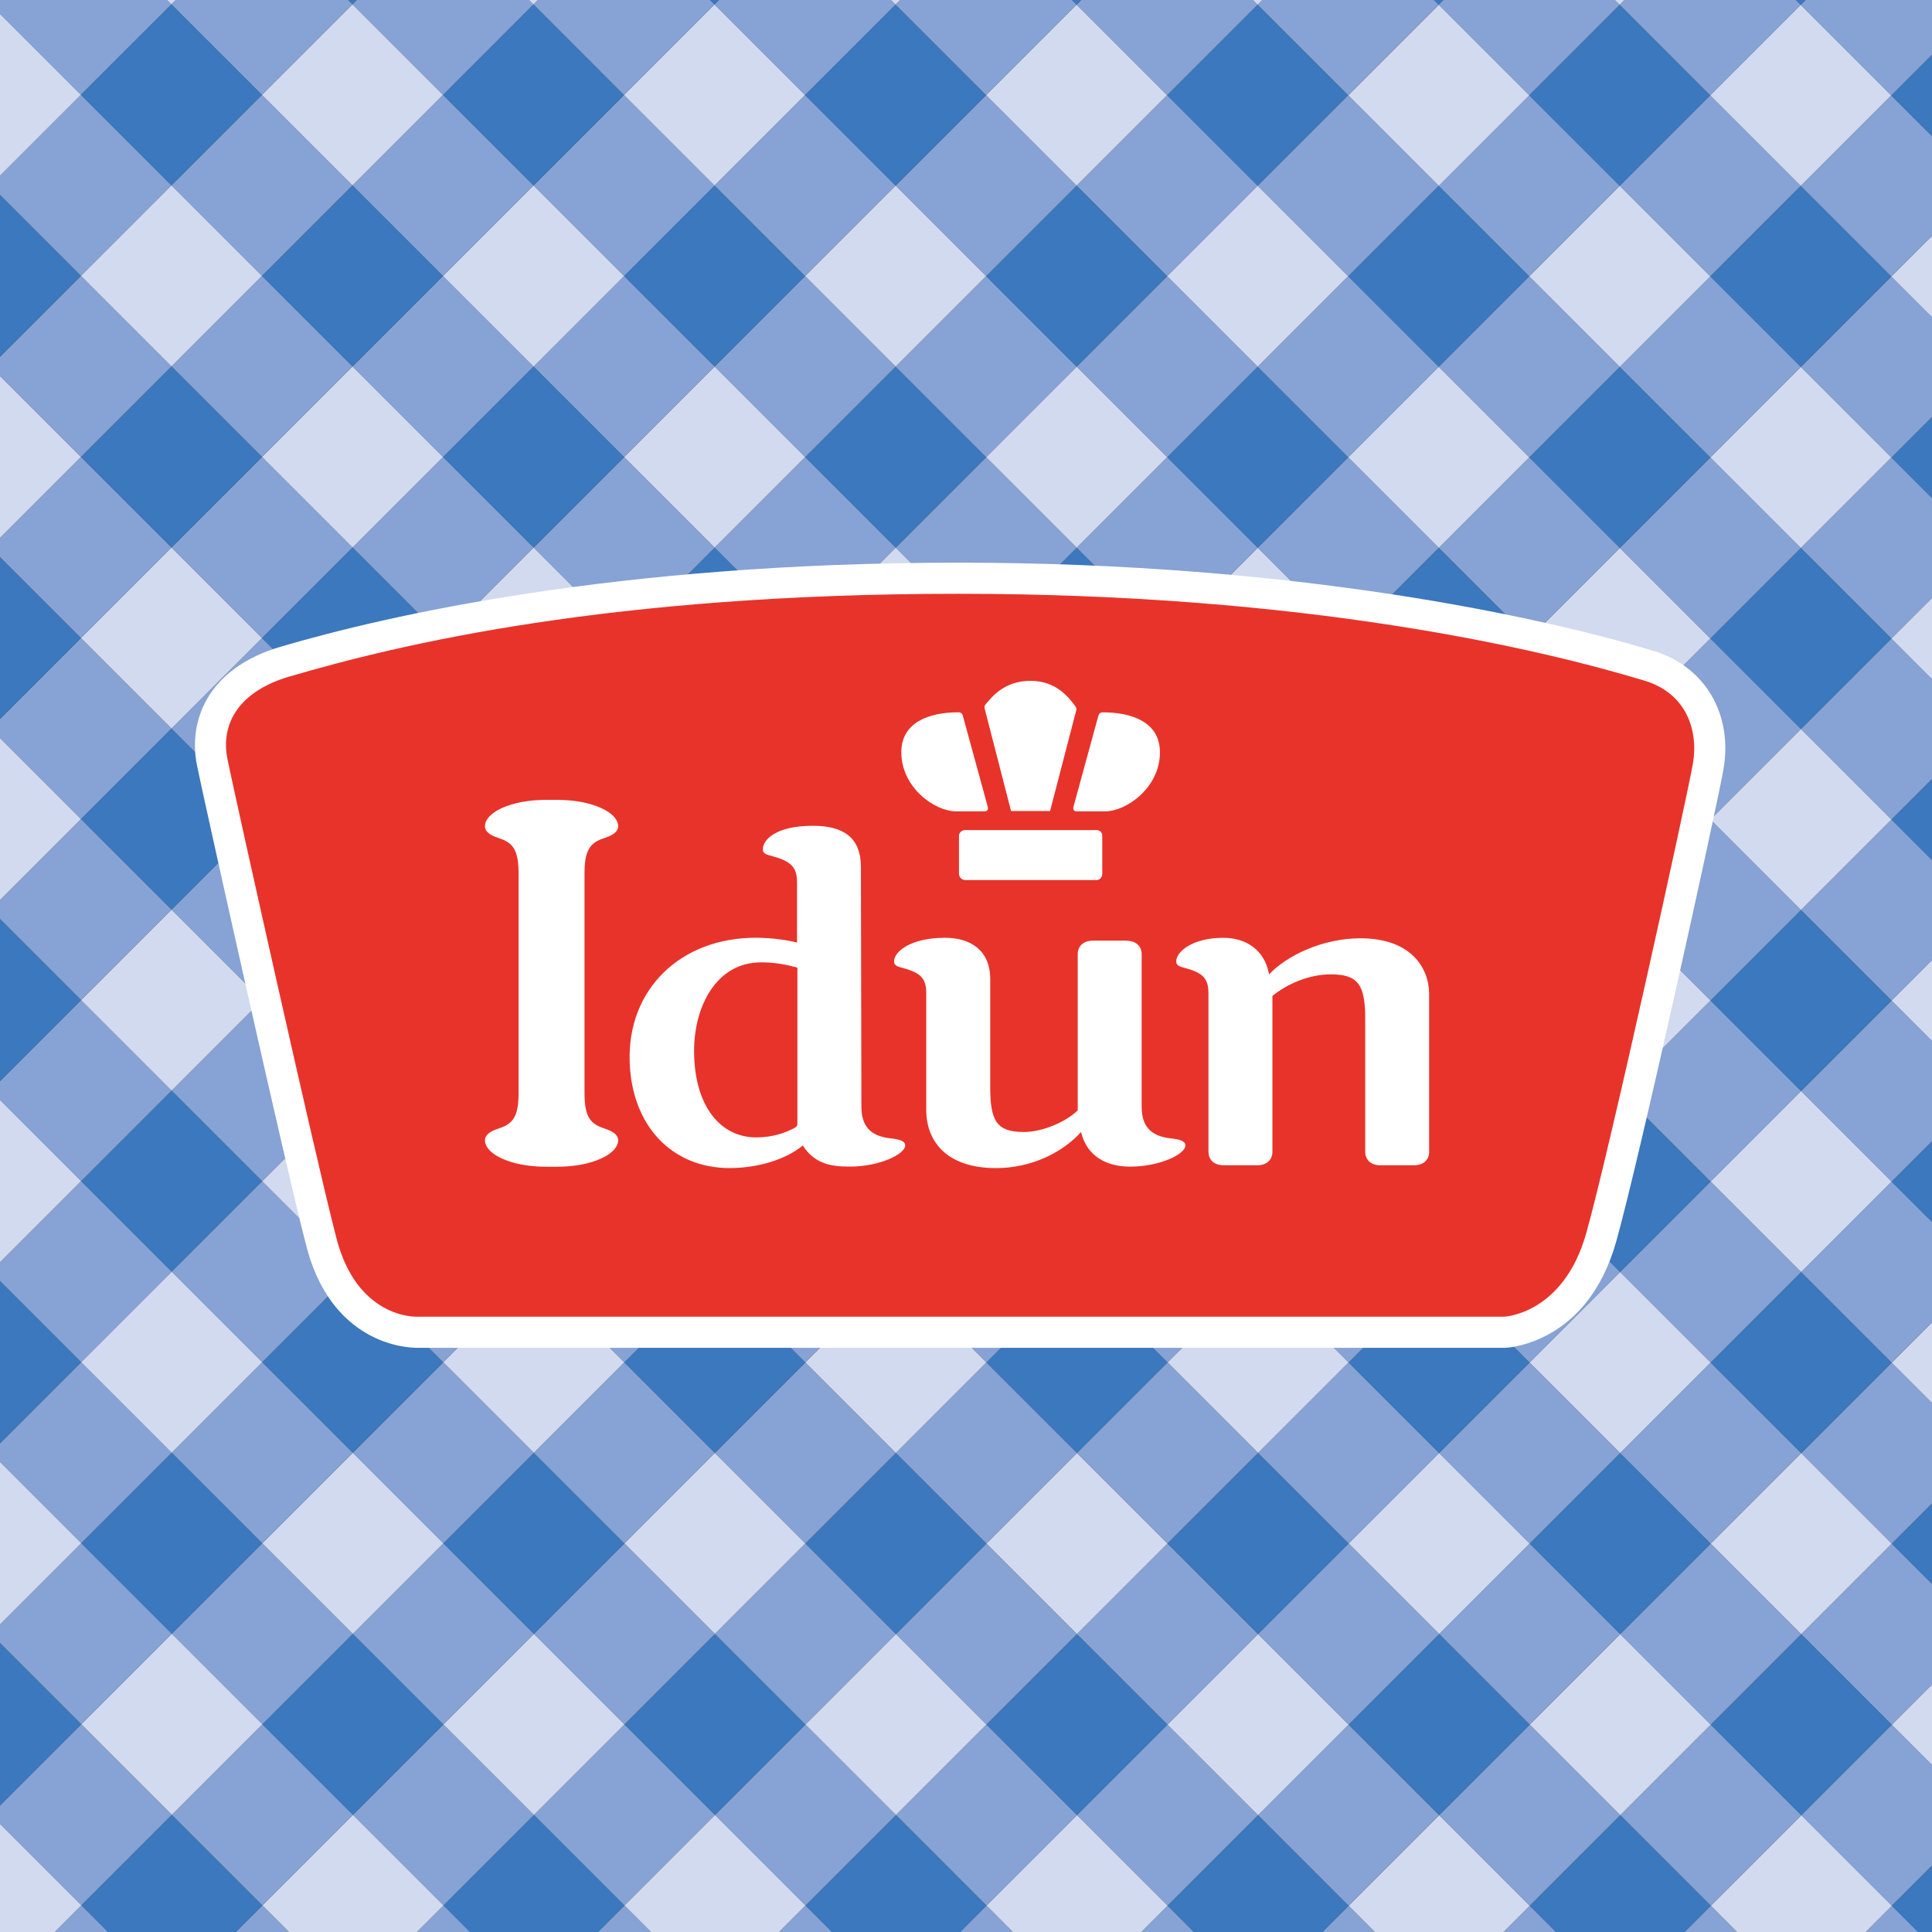
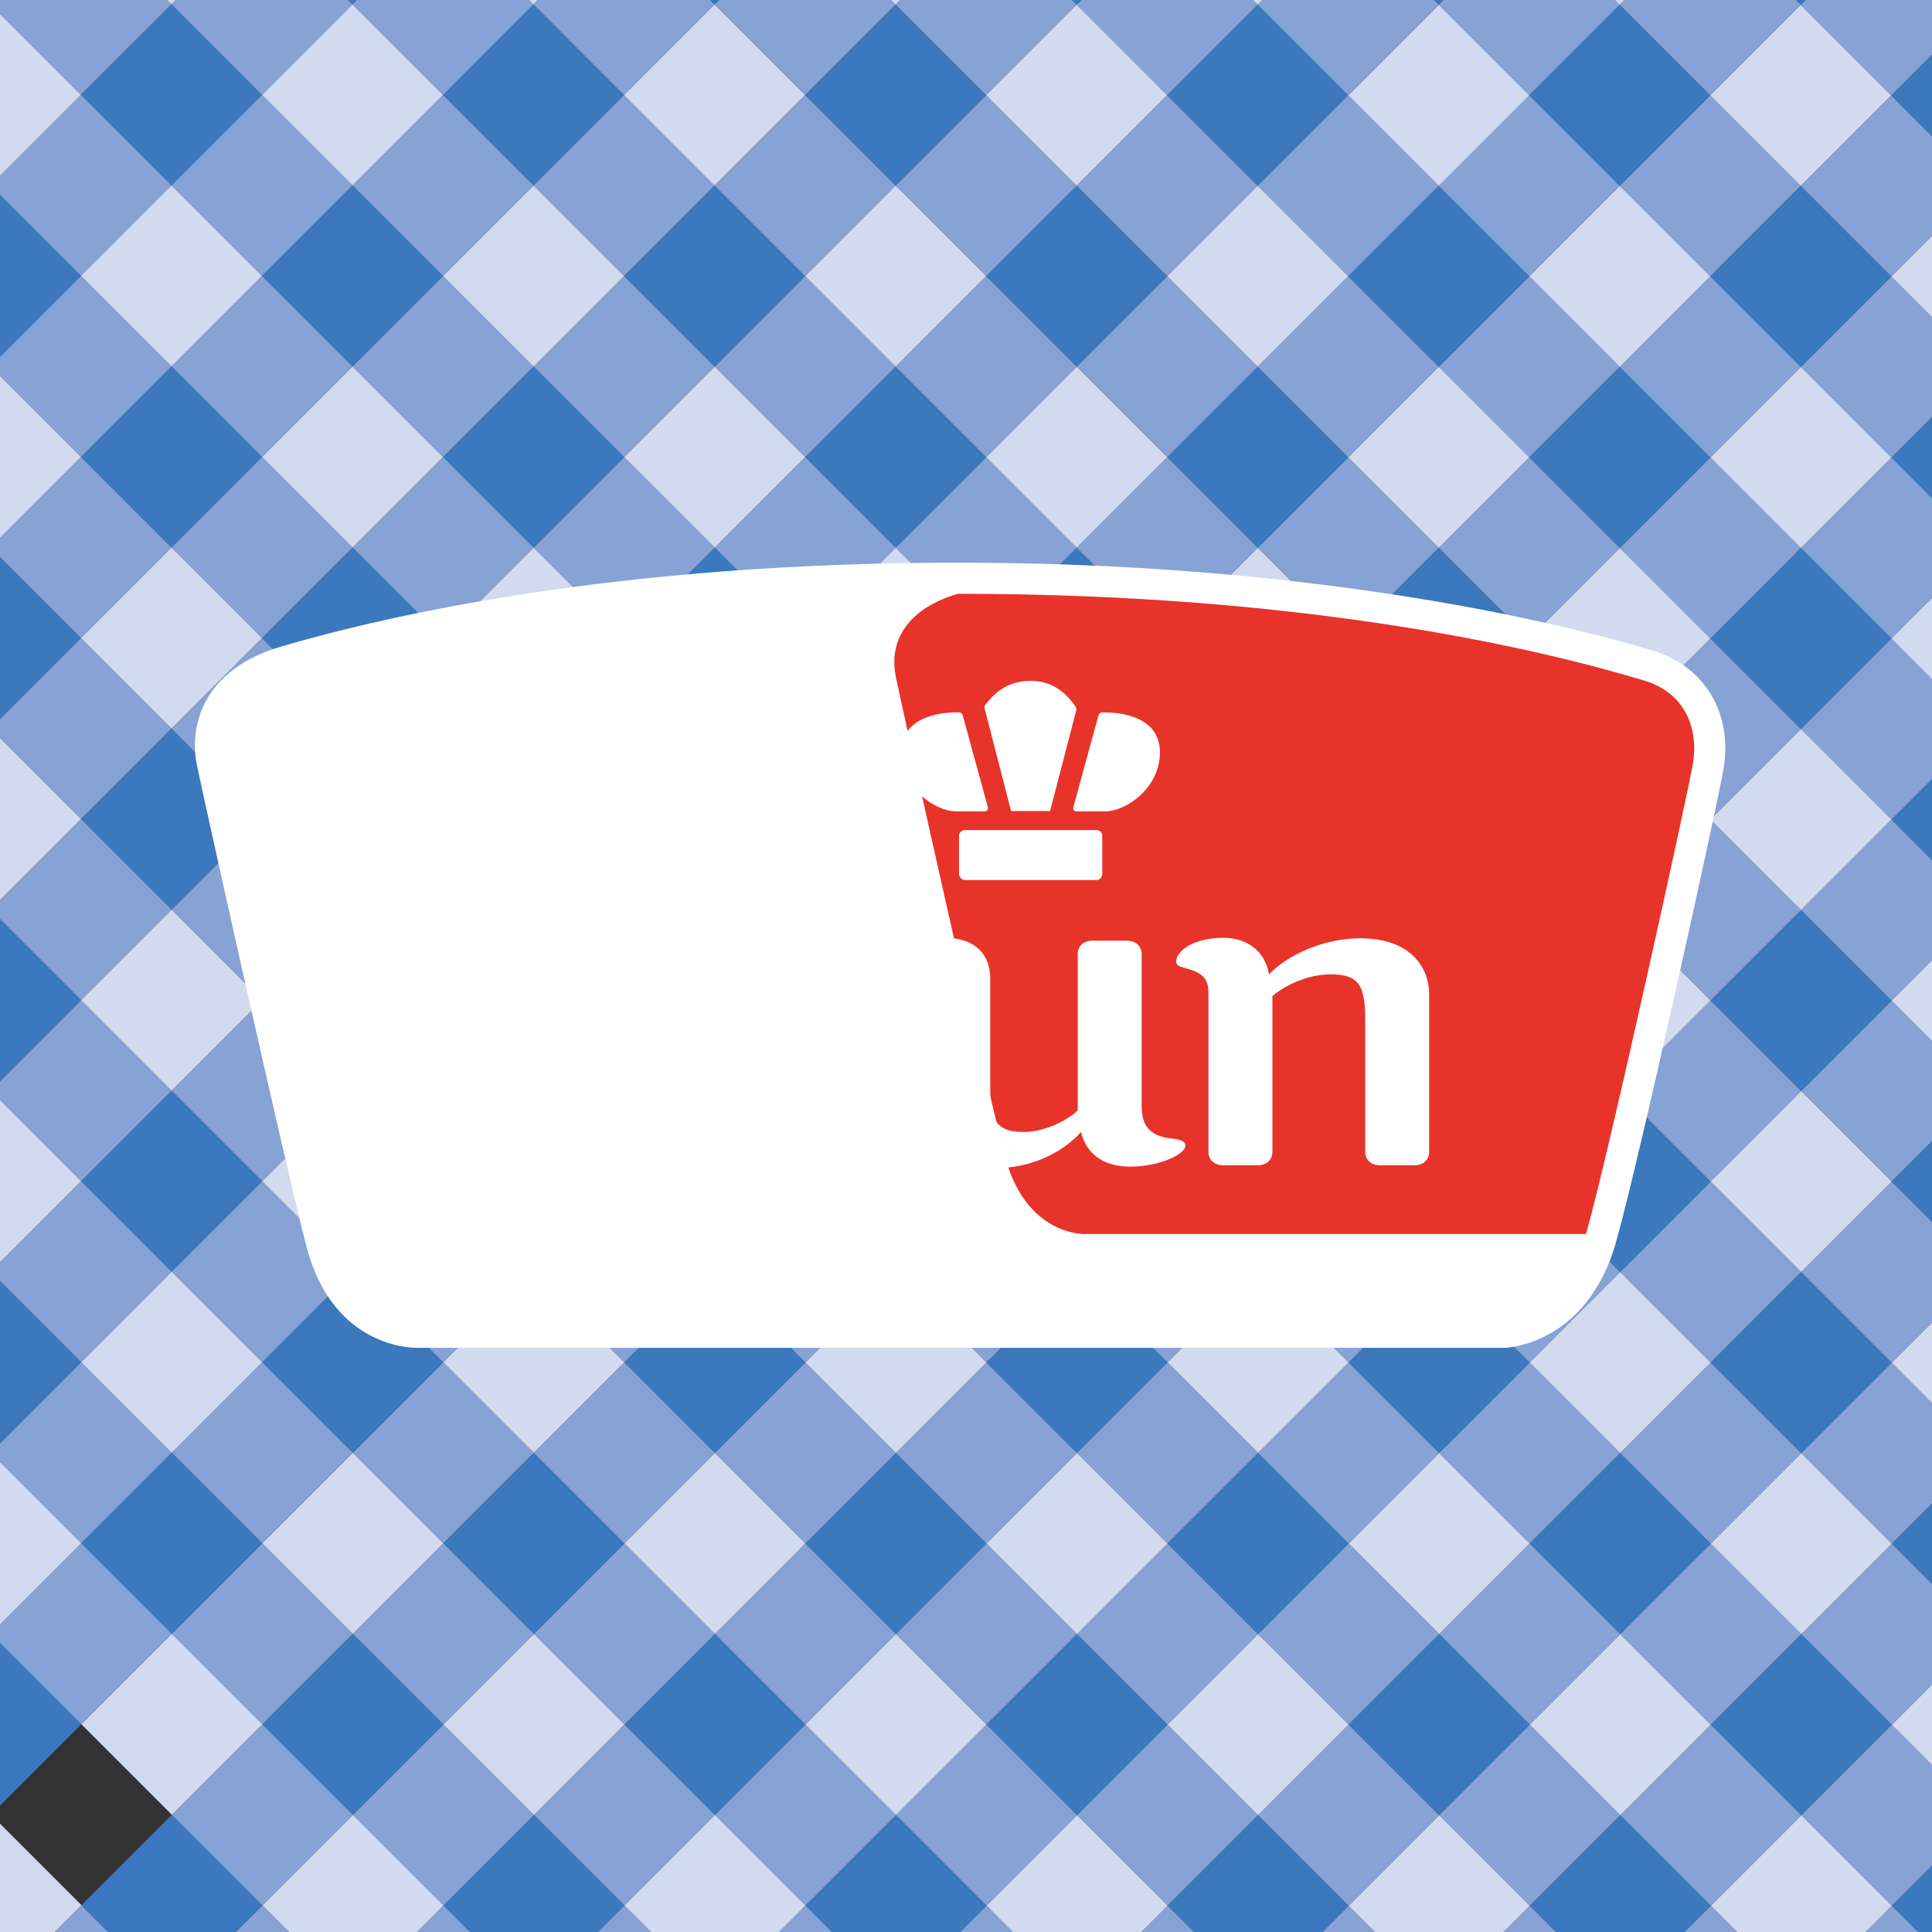
<svg xmlns="http://www.w3.org/2000/svg" id="Layer_1" data-name="Layer 1" viewBox="0 0 512 512">
  <rect x="0" y="0" width="512" height="512" fill="#333333" stroke="none" />
  <defs>
    <style>      .cls-1 {        fill: #87a2d4;      }      .cls-1, .cls-2, .cls-3, .cls-4, .cls-5, .cls-6 {        stroke-width: 0px;      }      .cls-7 {        clip-path: url(#clippath-2);      }      .cls-2 {        fill: none;      }      .cls-3 {        fill: #3b78bd;      }      .cls-4 {        fill: #d2daef;      }      .cls-5 {        fill: #fff;      }      .cls-6 {        fill: #e8332a;      }    </style>
    <clipPath id="clippath-2">
      <path class="cls-2" d="m76.81,179.25c-13.4,3.92-18.46,12.45-16.52,21.99,1.94,9.55,23.73,107.27,28.58,125.74,5.28,22.69,21.63,21.97,21.63,21.97h288.09s15.68-.63,21.75-22.04c6.08-21.42,26.75-115.63,28.29-124.49,1.52-8.86-1.7-18.68-12.82-22.04-27.74-8.39-89.46-23.02-181.89-23.02s-148.18,13.4-177.12,21.91" />
    </clipPath>
  </defs>
  <polygon class="cls-1" points="14.47 512 28.7 512 21.59 504.88 14.47 512" />
  <polygon class="cls-4" points="-26.41 504.89 -19.3 512 14.48 512 21.59 504.89 -2.41 480.89 -26.41 504.89" />
  <polygon class="cls-1" points="62.46 512 76.63 512 69.55 504.92 62.46 512" />
  <polygon class="cls-3" points="21.55 504.92 28.62 512 62.47 512 69.55 504.92 45.55 480.92 21.55 504.92" />
-   <rect class="cls-1" x="4.58" y="463.95" width="33.94" height="33.94" transform="translate(-333.75 156.1) rotate(-45)" />
  <rect class="cls-3" x="-19.41" y="439.96" width="33.94" height="33.94" transform="translate(-323.81 132.1) rotate(-45)" />
  <polygon class="cls-1" points="110.46 512 124.62 512 117.54 504.92 110.46 512" />
  <polygon class="cls-4" points="69.54 504.92 76.62 512 110.47 512 117.55 504.92 93.54 480.92 69.54 504.92" />
  <rect class="cls-1" x="52.57" y="463.95" width="33.94" height="33.94" transform="translate(-319.7 190.04) rotate(-45)" />
  <rect class="cls-4" x="28.58" y="439.96" width="33.94" height="33.94" transform="translate(-309.76 166.04) rotate(-45)" />
  <rect class="cls-1" x="4.58" y="415.96" width="33.94" height="33.94" transform="translate(-299.82 142.04) rotate(-45)" />
  <rect class="cls-4" x="-19.41" y="391.97" width="33.94" height="33.94" transform="translate(-289.88 118.05) rotate(-45)" />
  <polygon class="cls-1" points="158.45 512 172.55 512 165.5 504.95 158.45 512" />
  <polygon class="cls-3" points="117.5 504.95 124.54 512 158.46 512 165.51 504.95 141.5 480.95 117.5 504.95" />
  <rect class="cls-1" x="100.53" y="463.99" width="33.94" height="33.94" transform="translate(-305.67 223.96) rotate(-45)" />
  <rect class="cls-3" x="76.54" y="439.99" width="33.94" height="33.94" transform="translate(-295.73 199.96) rotate(-45)" />
  <rect class="cls-1" x="52.54" y="415.99" width="33.94" height="33.94" transform="translate(-285.79 175.97) rotate(-45)" />
  <rect class="cls-3" x="28.54" y="392" width="33.94" height="33.94" transform="translate(-275.85 151.97) rotate(-45)" />
  <rect class="cls-1" x="4.55" y="368" width="33.94" height="33.94" transform="translate(-265.91 127.97) rotate(-45)" />
  <rect class="cls-3" x="-19.45" y="344.01" width="33.94" height="33.94" transform="translate(-255.98 103.98) rotate(-45)" />
  <polygon class="cls-1" points="206.44 512 220.54 512 213.49 504.95 206.44 512" />
  <polygon class="cls-4" points="165.49 504.95 172.54 512 206.45 512 213.5 504.95 189.49 480.95 165.49 504.95" />
  <rect class="cls-1" x="148.53" y="463.99" width="33.94" height="33.94" transform="translate(-291.62 257.89) rotate(-45)" />
  <rect class="cls-4" x="124.53" y="439.99" width="33.94" height="33.94" transform="translate(-281.68 233.9) rotate(-45)" />
  <rect class="cls-1" x="100.53" y="415.99" width="33.94" height="33.94" transform="translate(-271.74 209.9) rotate(-45)" />
  <rect class="cls-4" x="76.54" y="392" width="33.94" height="33.94" transform="translate(-261.8 185.91) rotate(-45)" />
  <rect class="cls-1" x="52.54" y="368" width="33.94" height="33.94" transform="translate(-251.86 161.91) rotate(-45)" />
  <rect class="cls-4" x="28.54" y="344.01" width="33.94" height="33.94" transform="translate(-241.92 137.91) rotate(-45)" />
  <rect class="cls-1" x="4.55" y="320.01" width="33.94" height="33.94" transform="translate(-231.98 113.92) rotate(-45)" />
  <rect class="cls-4" x="-19.45" y="296.01" width="33.94" height="33.94" transform="translate(-222.04 89.92) rotate(-45)" />
  <polygon class="cls-1" points="254.43 512 268.47 512 261.45 504.98 254.43 512" />
  <polygon class="cls-3" points="213.45 504.99 220.46 512 254.44 512 261.46 504.99 237.45 480.99 213.45 504.99" />
  <rect class="cls-1" x="196.48" y="464.02" width="33.94" height="33.94" transform="translate(-277.59 291.82) rotate(-45)" />
  <rect class="cls-3" x="172.49" y="440.02" width="33.94" height="33.94" transform="translate(-267.65 267.82) rotate(-45)" />
  <rect class="cls-1" x="148.49" y="416.03" width="33.94" height="33.94" transform="translate(-257.71 243.82) rotate(-45)" />
  <rect class="cls-3" x="124.5" y="392.03" width="33.94" height="33.94" transform="translate(-247.77 219.83) rotate(-45)" />
  <rect class="cls-1" x="100.5" y="368.04" width="33.94" height="33.94" transform="translate(-237.83 195.83) rotate(-45)" />
  <rect class="cls-3" x="76.5" y="344.04" width="33.94" height="33.94" transform="translate(-227.9 171.84) rotate(-45)" />
  <rect class="cls-1" x="52.51" y="320.04" width="33.94" height="33.94" transform="translate(-217.96 147.84) rotate(-45)" />
  <rect class="cls-3" x="28.51" y="296.05" width="33.94" height="33.94" transform="translate(-208.02 123.84) rotate(-45)" />
  <rect class="cls-1" x="4.52" y="272.05" width="33.94" height="33.94" transform="translate(-198.08 99.85) rotate(-45)" />
  <rect class="cls-3" x="-19.48" y="248.05" width="33.94" height="33.94" transform="translate(-188.14 75.85) rotate(-45)" />
  <polygon class="cls-1" points="302.42 512 316.46 512 309.44 504.98 302.42 512" />
  <polygon class="cls-4" points="261.44 504.99 268.45 512 302.44 512 309.45 504.99 285.44 480.99 261.44 504.99" />
  <rect class="cls-1" x="244.48" y="464.02" width="33.94" height="33.94" transform="translate(-263.54 325.75) rotate(-45)" />
  <rect class="cls-4" x="220.48" y="440.02" width="33.94" height="33.94" transform="translate(-253.6 301.76) rotate(-45)" />
  <rect class="cls-1" x="196.48" y="416.03" width="33.94" height="33.94" transform="translate(-243.66 277.76) rotate(-45)" />
  <rect class="cls-4" x="172.49" y="392.03" width="33.94" height="33.94" transform="translate(-233.72 253.76) rotate(-45)" />
  <rect class="cls-1" x="148.49" y="368.04" width="33.94" height="33.94" transform="translate(-223.78 229.77) rotate(-45)" />
  <rect class="cls-4" x="124.5" y="344.04" width="33.94" height="33.94" transform="translate(-213.84 205.77) rotate(-45)" />
  <rect class="cls-1" x="100.5" y="320.04" width="33.94" height="33.94" transform="translate(-203.9 181.78) rotate(-45)" />
  <rect class="cls-4" x="76.5" y="296.05" width="33.94" height="33.94" transform="translate(-193.96 157.78) rotate(-45)" />
  <rect class="cls-1" x="52.51" y="272.05" width="33.94" height="33.94" transform="translate(-184.02 133.78) rotate(-45)" />
  <rect class="cls-4" x="28.51" y="248.05" width="33.94" height="33.94" transform="translate(-174.08 109.79) rotate(-45)" />
  <rect class="cls-1" x="4.52" y="224.06" width="33.94" height="33.94" transform="translate(-164.14 85.79) rotate(-45)" />
  <rect class="cls-4" x="-19.48" y="200.06" width="33.94" height="33.94" transform="translate(-154.2 61.79) rotate(-45)" />
  <polygon class="cls-1" points="350.42 512 364.38 512 357.4 505.02 350.42 512" />
  <polygon class="cls-3" points="309.4 505.02 316.38 512 350.43 512 357.41 505.02 333.4 481.02 309.4 505.02" />
  <rect class="cls-1" x="292.44" y="464.05" width="33.94" height="33.94" transform="translate(-249.51 359.67) rotate(-45)" />
  <rect class="cls-3" x="268.44" y="440.06" width="33.94" height="33.94" transform="translate(-239.57 335.68) rotate(-45)" />
  <rect class="cls-1" x="244.44" y="416.06" width="33.94" height="33.94" transform="translate(-229.63 311.68) rotate(-45)" />
  <rect class="cls-3" x="220.45" y="392.07" width="33.94" height="33.94" transform="translate(-219.69 287.69) rotate(-45)" />
  <rect class="cls-1" x="196.45" y="368.07" width="33.94" height="33.94" transform="translate(-209.75 263.69) rotate(-45)" />
  <rect class="cls-3" x="172.46" y="344.07" width="33.94" height="33.94" transform="translate(-199.82 239.69) rotate(-45)" />
  <rect class="cls-1" x="148.46" y="320.08" width="33.94" height="33.94" transform="translate(-189.88 215.7) rotate(-45)" />
  <rect class="cls-3" x="124.46" y="296.08" width="33.94" height="33.94" transform="translate(-179.94 191.7) rotate(-45)" />
  <rect class="cls-1" x="100.47" y="272.08" width="33.94" height="33.94" transform="translate(-170 167.7) rotate(-45)" />
  <rect class="cls-3" x="76.47" y="248.09" width="33.94" height="33.94" transform="translate(-160.06 143.71) rotate(-45)" />
  <rect class="cls-1" x="52.47" y="224.09" width="33.94" height="33.94" transform="translate(-150.12 119.71) rotate(-45)" />
  <rect class="cls-3" x="28.48" y="200.1" width="33.94" height="33.94" transform="translate(-140.18 95.72) rotate(-45)" />
  <rect class="cls-1" x="4.48" y="176.1" width="33.94" height="33.94" transform="translate(-130.24 71.72) rotate(-45)" />
  <rect class="cls-3" x="-19.51" y="152.1" width="33.94" height="33.94" transform="translate(-120.3 47.72) rotate(-45)" />
  <polygon class="cls-1" points="398.41 512 412.38 512 405.39 505.02 398.41 512" />
  <polygon class="cls-4" points="357.4 505.02 364.37 512 398.42 512 405.4 505.02 381.4 481.02 357.4 505.02" />
  <rect class="cls-1" x="340.43" y="464.05" width="33.94" height="33.94" transform="translate(-235.46 393.61) rotate(-45)" />
  <rect class="cls-4" x="316.43" y="440.06" width="33.94" height="33.94" transform="translate(-225.52 369.61) rotate(-45)" />
  <rect class="cls-1" x="292.44" y="416.06" width="33.94" height="33.94" transform="translate(-215.58 345.62) rotate(-45)" />
  <rect class="cls-4" x="268.44" y="392.07" width="33.94" height="33.94" transform="translate(-205.64 321.62) rotate(-45)" />
  <rect class="cls-1" x="244.44" y="368.07" width="33.94" height="33.94" transform="translate(-195.7 297.62) rotate(-45)" />
  <rect class="cls-4" x="220.45" y="344.07" width="33.94" height="33.94" transform="translate(-185.76 273.63) rotate(-45)" />
  <rect class="cls-1" x="196.45" y="320.08" width="33.94" height="33.94" transform="translate(-175.82 249.63) rotate(-45)" />
  <rect class="cls-4" x="172.46" y="296.08" width="33.94" height="33.94" transform="translate(-165.88 225.64) rotate(-45)" />
  <rect class="cls-1" x="148.46" y="272.08" width="33.94" height="33.94" transform="translate(-155.94 201.64) rotate(-45)" />
  <rect class="cls-4" x="124.46" y="248.09" width="33.94" height="33.94" transform="translate(-146 177.64) rotate(-45)" />
  <rect class="cls-1" x="100.47" y="224.09" width="33.94" height="33.94" transform="translate(-136.06 153.65) rotate(-45)" />
  <rect class="cls-4" x="76.47" y="200.1" width="33.94" height="33.94" transform="translate(-126.12 129.65) rotate(-45)" />
  <rect class="cls-1" x="52.47" y="176.1" width="33.94" height="33.94" transform="translate(-116.18 105.66) rotate(-45)" />
  <rect class="cls-4" x="28.48" y="152.1" width="33.94" height="33.94" transform="translate(-106.24 81.66) rotate(-45)" />
  <rect class="cls-1" x="4.48" y="128.11" width="33.94" height="33.94" transform="translate(-96.3 57.66) rotate(-45)" />
  <rect class="cls-4" x="-19.51" y="104.11" width="33.94" height="33.94" transform="translate(-86.36 33.67) rotate(-45)" />
  <polygon class="cls-1" points="446.4 512 460.38 512 453.39 505.01 446.4 512" />
  <polygon class="cls-3" points="405.39 505.02 412.37 512 446.42 512 453.4 505.02 429.39 481.02 405.39 505.02" />
  <rect class="cls-1" x="388.43" y="464.05" width="33.94" height="33.94" transform="translate(-221.4 427.55) rotate(-45)" />
  <rect class="cls-3" x="364.43" y="440.05" width="33.94" height="33.94" transform="translate(-211.46 403.55) rotate(-45)" />
  <rect class="cls-1" x="340.43" y="416.06" width="33.94" height="33.94" transform="translate(-201.52 379.55) rotate(-45)" />
  <rect class="cls-3" x="316.44" y="392.06" width="33.94" height="33.94" transform="translate(-191.58 355.56) rotate(-45)" />
  <rect class="cls-1" x="292.44" y="368.06" width="33.94" height="33.94" transform="translate(-181.64 331.56) rotate(-45)" />
  <rect class="cls-3" x="268.44" y="344.07" width="33.94" height="33.94" transform="translate(-171.7 307.57) rotate(-45)" />
  <rect class="cls-1" x="244.45" y="320.07" width="33.94" height="33.94" transform="translate(-161.76 283.57) rotate(-45)" />
  <rect class="cls-3" x="220.45" y="296.08" width="33.94" height="33.94" transform="translate(-151.82 259.57) rotate(-45)" />
  <rect class="cls-1" x="196.46" y="272.08" width="33.94" height="33.94" transform="translate(-141.88 235.58) rotate(-45)" />
  <rect class="cls-3" x="172.46" y="248.08" width="33.94" height="33.94" transform="translate(-131.94 211.58) rotate(-45)" />
  <rect class="cls-1" x="148.46" y="224.09" width="33.94" height="33.94" transform="translate(-122 187.59) rotate(-45)" />
  <rect class="cls-3" x="124.47" y="200.09" width="33.94" height="33.94" transform="translate(-112.06 163.59) rotate(-45)" />
  <rect class="cls-1" x="100.47" y="176.1" width="33.94" height="33.94" transform="translate(-102.12 139.59) rotate(-45)" />
  <rect class="cls-3" x="76.47" y="152.1" width="33.94" height="33.94" transform="translate(-92.18 115.6) rotate(-45)" />
  <rect class="cls-1" x="52.48" y="128.1" width="33.94" height="33.94" transform="translate(-82.24 91.6) rotate(-45)" />
  <rect class="cls-3" x="28.48" y="104.11" width="33.94" height="33.94" transform="translate(-72.3 67.6) rotate(-45)" />
  <rect class="cls-1" x="4.49" y="80.11" width="33.94" height="33.94" transform="translate(-62.36 43.61) rotate(-45)" />
  <rect class="cls-3" x="-19.51" y="56.11" width="33.94" height="33.94" transform="translate(-52.42 19.61) rotate(-45)" />
  <polygon class="cls-1" points="494.4 512 508.37 512 501.38 505.01 494.4 512" />
  <polygon class="cls-4" points="453.39 505.02 460.37 512 494.41 512 501.39 505.02 477.39 481.02 453.39 505.02" />
  <rect class="cls-1" x="436.42" y="464.05" width="33.94" height="33.94" transform="translate(-207.34 461.48) rotate(-45)" />
  <rect class="cls-4" x="412.42" y="440.05" width="33.94" height="33.94" transform="translate(-197.4 437.49) rotate(-45)" />
  <rect class="cls-1" x="388.43" y="416.06" width="33.94" height="33.94" transform="translate(-187.46 413.49) rotate(-45)" />
  <rect class="cls-4" x="364.43" y="392.06" width="33.94" height="33.94" transform="translate(-177.52 389.49) rotate(-45)" />
  <rect class="cls-1" x="340.43" y="368.06" width="33.94" height="33.94" transform="translate(-167.58 365.5) rotate(-45)" />
  <rect class="cls-4" x="316.44" y="344.07" width="33.94" height="33.94" transform="translate(-157.64 341.5) rotate(-45)" />
  <rect class="cls-1" x="292.44" y="320.07" width="33.94" height="33.94" transform="translate(-147.7 317.51) rotate(-45)" />
  <rect class="cls-4" x="268.44" y="296.08" width="33.94" height="33.94" transform="translate(-137.76 293.51) rotate(-45)" />
  <rect class="cls-1" x="244.45" y="272.08" width="33.94" height="33.94" transform="translate(-127.82 269.51) rotate(-45)" />
  <rect class="cls-4" x="220.45" y="248.08" width="33.94" height="33.94" transform="translate(-117.88 245.52) rotate(-45)" />
  <rect class="cls-1" x="196.46" y="224.09" width="33.94" height="33.94" transform="translate(-107.94 221.52) rotate(-45)" />
  <rect class="cls-4" x="172.46" y="200.09" width="33.94" height="33.94" transform="translate(-98 197.52) rotate(-45)" />
  <rect class="cls-1" x="148.46" y="176.1" width="33.94" height="33.94" transform="translate(-88.06 173.53) rotate(-45)" />
  <rect class="cls-4" x="124.47" y="152.1" width="33.94" height="33.94" transform="translate(-78.13 149.53) rotate(-45)" />
  <rect class="cls-1" x="100.47" y="128.1" width="33.94" height="33.94" transform="translate(-68.19 125.54) rotate(-45)" />
  <rect class="cls-4" x="76.47" y="104.11" width="33.94" height="33.94" transform="translate(-58.25 101.54) rotate(-45)" />
  <rect class="cls-1" x="52.48" y="80.11" width="33.94" height="33.94" transform="translate(-48.31 77.54) rotate(-45)" />
  <rect class="cls-4" x="28.48" y="56.11" width="33.94" height="33.94" transform="translate(-38.37 53.55) rotate(-45)" />
  <rect class="cls-1" x="4.49" y="32.12" width="33.94" height="33.94" transform="translate(-28.43 29.55) rotate(-45)" />
  <rect class="cls-4" x="-19.51" y="8.12" width="33.94" height="33.94" transform="translate(-18.49 5.56) rotate(-45)" />
  <polygon class="cls-3" points="501.34 505.05 508.29 512 542.4 512 549.35 505.05 525.34 481.05 501.34 505.05" />
  <rect class="cls-1" x="484.38" y="464.08" width="33.94" height="33.94" transform="translate(-193.32 495.4) rotate(-45)" />
  <rect class="cls-3" x="460.38" y="440.09" width="33.94" height="33.94" transform="translate(-183.38 471.41) rotate(-45)" />
  <rect class="cls-1" x="436.38" y="416.09" width="33.94" height="33.94" transform="translate(-173.44 447.41) rotate(-45)" />
  <rect class="cls-3" x="412.39" y="392.09" width="33.94" height="33.94" transform="translate(-163.5 423.42) rotate(-45)" />
  <rect class="cls-1" x="388.39" y="368.1" width="33.94" height="33.94" transform="translate(-153.56 399.42) rotate(-45)" />
  <rect class="cls-3" x="364.4" y="344.1" width="33.94" height="33.94" transform="translate(-143.62 375.42) rotate(-45)" />
  <rect class="cls-1" x="340.4" y="320.11" width="33.94" height="33.94" transform="translate(-133.68 351.43) rotate(-45)" />
  <rect class="cls-3" x="316.4" y="296.11" width="33.94" height="33.94" transform="translate(-123.74 327.43) rotate(-45)" />
-   <rect class="cls-1" x="292.41" y="272.11" width="33.94" height="33.94" transform="translate(-113.8 303.44) rotate(-45)" />
  <rect class="cls-3" x="268.41" y="248.12" width="33.94" height="33.94" transform="translate(-103.86 279.44) rotate(-45)" />
  <rect class="cls-1" x="244.41" y="224.12" width="33.94" height="33.94" transform="translate(-93.92 255.44) rotate(-45)" />
  <rect class="cls-3" x="220.42" y="200.12" width="33.94" height="33.94" transform="translate(-83.98 231.45) rotate(-45)" />
  <rect class="cls-1" x="196.42" y="176.13" width="33.94" height="33.94" transform="translate(-74.04 207.45) rotate(-45)" />
  <rect class="cls-3" x="172.43" y="152.13" width="33.94" height="33.94" transform="translate(-64.1 183.45) rotate(-45)" />
  <rect class="cls-1" x="148.43" y="128.14" width="33.94" height="33.94" transform="translate(-54.16 159.46) rotate(-45)" />
  <rect class="cls-3" x="124.43" y="104.14" width="33.94" height="33.94" transform="translate(-44.22 135.46) rotate(-45)" />
  <rect class="cls-1" x="100.44" y="80.14" width="33.94" height="33.94" transform="translate(-34.28 111.47) rotate(-45)" />
  <rect class="cls-3" x="76.44" y="56.15" width="33.94" height="33.94" transform="translate(-24.34 87.47) rotate(-45)" />
  <rect class="cls-1" x="52.45" y="32.15" width="33.94" height="33.94" transform="translate(-14.4 63.47) rotate(-45)" />
  <rect class="cls-3" x="28.45" y="8.16" width="33.94" height="33.94" transform="translate(-4.46 39.48) rotate(-45)" />
  <polygon class="cls-1" points="-1.45 0 -2.58 1.13 21.42 25.13 45.43 1.13 44.3 0 -1.45 0" />
  <rect class="cls-4" x="508.37" y="440.09" width="33.94" height="33.94" transform="translate(-169.32 505.34) rotate(-45)" />
  <rect class="cls-1" x="484.38" y="416.09" width="33.94" height="33.94" transform="translate(-159.38 481.35) rotate(-45)" />
  <rect class="cls-4" x="460.38" y="392.09" width="33.94" height="33.94" transform="translate(-149.44 457.35) rotate(-45)" />
  <rect class="cls-1" x="436.38" y="368.1" width="33.94" height="33.94" transform="translate(-139.5 433.36) rotate(-45)" />
  <rect class="cls-4" x="412.39" y="344.1" width="33.94" height="33.94" transform="translate(-129.56 409.36) rotate(-45)" />
  <rect class="cls-1" x="388.39" y="320.11" width="33.94" height="33.94" transform="translate(-119.62 385.36) rotate(-45)" />
  <rect class="cls-4" x="364.4" y="296.11" width="33.94" height="33.94" transform="translate(-109.68 361.37) rotate(-45)" />
  <rect class="cls-1" x="340.4" y="272.11" width="33.94" height="33.94" transform="translate(-99.74 337.37) rotate(-45)" />
  <rect class="cls-4" x="316.4" y="248.12" width="33.94" height="33.94" transform="translate(-89.8 313.37) rotate(-45)" />
  <rect class="cls-1" x="292.41" y="224.12" width="33.94" height="33.94" transform="translate(-79.86 289.38) rotate(-45)" />
  <rect class="cls-4" x="268.41" y="200.12" width="33.94" height="33.94" transform="translate(-69.92 265.38) rotate(-45)" />
  <rect class="cls-1" x="244.41" y="176.13" width="33.94" height="33.94" transform="translate(-59.98 241.39) rotate(-45)" />
  <rect class="cls-4" x="220.42" y="152.13" width="33.94" height="33.94" transform="translate(-50.05 217.39) rotate(-45)" />
  <rect class="cls-1" x="196.42" y="128.14" width="33.94" height="33.94" transform="translate(-40.11 193.39) rotate(-45)" />
  <rect class="cls-4" x="172.43" y="104.14" width="33.94" height="33.94" transform="translate(-30.17 169.4) rotate(-45)" />
  <rect class="cls-1" x="148.43" y="80.14" width="33.94" height="33.94" transform="translate(-20.23 145.4) rotate(-45)" />
  <rect class="cls-4" x="124.43" y="56.15" width="33.94" height="33.94" transform="translate(-10.29 121.41) rotate(-45)" />
  <rect class="cls-1" x="100.44" y="32.15" width="33.94" height="33.94" transform="translate(-.35 97.41) rotate(-45)" />
  <rect class="cls-4" x="76.44" y="8.16" width="33.94" height="33.94" transform="translate(9.59 73.41) rotate(-45)" />
  <polygon class="cls-1" points="46.54 0 45.42 1.13 69.42 25.13 93.42 1.13 92.29 0 46.54 0" />
  <polygon class="cls-4" points="44.29 0 45.42 1.14 46.55 0 44.29 0" />
  <rect class="cls-3" x="508.34" y="392.13" width="33.94" height="33.94" transform="translate(-135.42 491.27) rotate(-45)" />
  <rect class="cls-1" x="484.34" y="368.13" width="33.94" height="33.94" transform="translate(-125.48 467.28) rotate(-45)" />
  <rect class="cls-3" x="460.35" y="344.14" width="33.94" height="33.94" transform="translate(-115.54 443.28) rotate(-45)" />
  <rect class="cls-1" x="436.35" y="320.14" width="33.94" height="33.94" transform="translate(-105.6 419.29) rotate(-45)" />
  <rect class="cls-3" x="412.35" y="296.14" width="33.94" height="33.94" transform="translate(-95.66 395.29) rotate(-45)" />
  <rect class="cls-1" x="388.36" y="272.15" width="33.94" height="33.94" transform="translate(-85.72 371.29) rotate(-45)" />
  <rect class="cls-3" x="364.36" y="248.15" width="33.94" height="33.94" transform="translate(-75.78 347.3) rotate(-45)" />
  <rect class="cls-1" x="340.37" y="224.15" width="33.94" height="33.94" transform="translate(-65.84 323.3) rotate(-45)" />
  <rect class="cls-3" x="316.37" y="200.16" width="33.94" height="33.94" transform="translate(-55.9 299.3) rotate(-45)" />
  <rect class="cls-1" x="292.37" y="176.16" width="33.94" height="33.94" transform="translate(-45.96 275.31) rotate(-45)" />
  <rect class="cls-3" x="268.38" y="152.17" width="33.94" height="33.94" transform="translate(-36.02 251.31) rotate(-45)" />
  <rect class="cls-1" x="244.38" y="128.17" width="33.94" height="33.94" transform="translate(-26.08 227.32) rotate(-45)" />
  <rect class="cls-3" x="220.39" y="104.17" width="33.94" height="33.94" transform="translate(-16.14 203.32) rotate(-45)" />
  <rect class="cls-1" x="196.39" y="80.18" width="33.94" height="33.94" transform="translate(-6.2 179.32) rotate(-45)" />
  <rect class="cls-3" x="172.39" y="56.18" width="33.94" height="33.94" transform="translate(3.74 155.33) rotate(-45)" />
  <rect class="cls-1" x="148.4" y="32.19" width="33.94" height="33.94" transform="translate(13.68 131.33) rotate(-45)" />
  <rect class="cls-3" x="124.4" y="8.19" width="33.94" height="33.94" transform="translate(23.62 107.33) rotate(-45)" />
  <polygon class="cls-1" points="94.54 0 93.37 1.16 117.38 25.17 141.38 1.16 140.22 0 94.54 0" />
  <polygon class="cls-3" points="92.21 0 93.38 1.17 94.55 0 92.21 0" />
  <rect class="cls-4" x="508.34" y="344.14" width="33.94" height="33.94" transform="translate(-101.48 477.22) rotate(-45)" />
  <rect class="cls-1" x="484.34" y="320.14" width="33.94" height="33.94" transform="translate(-91.54 453.22) rotate(-45)" />
  <rect class="cls-4" x="460.35" y="296.14" width="33.94" height="33.94" transform="translate(-81.6 429.22) rotate(-45)" />
  <rect class="cls-1" x="436.35" y="272.15" width="33.94" height="33.94" transform="translate(-71.66 405.23) rotate(-45)" />
  <rect class="cls-4" x="412.35" y="248.15" width="33.94" height="33.94" transform="translate(-61.72 381.23) rotate(-45)" />
  <rect class="cls-1" x="388.36" y="224.15" width="33.94" height="33.94" transform="translate(-51.78 357.24) rotate(-45)" />
  <rect class="cls-4" x="364.36" y="200.16" width="33.94" height="33.94" transform="translate(-41.84 333.24) rotate(-45)" />
  <rect class="cls-1" x="340.37" y="176.16" width="33.94" height="33.94" transform="translate(-31.9 309.24) rotate(-45)" />
  <rect class="cls-4" x="316.37" y="152.17" width="33.94" height="33.94" transform="translate(-21.97 285.25) rotate(-45)" />
  <rect class="cls-1" x="292.37" y="128.17" width="33.94" height="33.94" transform="translate(-12.03 261.25) rotate(-45)" />
  <rect class="cls-4" x="268.38" y="104.17" width="33.94" height="33.94" transform="translate(-2.09 237.26) rotate(-45)" />
  <rect class="cls-1" x="244.38" y="80.18" width="33.94" height="33.94" transform="translate(7.85 213.26) rotate(-45)" />
  <rect class="cls-4" x="220.39" y="56.18" width="33.94" height="33.94" transform="translate(17.79 189.26) rotate(-45)" />
  <rect class="cls-1" x="196.39" y="32.19" width="33.94" height="33.94" transform="translate(27.73 165.27) rotate(-45)" />
  <rect class="cls-4" x="172.39" y="8.19" width="33.94" height="33.94" transform="translate(37.67 141.27) rotate(-45)" />
  <polygon class="cls-1" points="142.53 0 141.37 1.16 165.37 25.17 189.37 1.16 188.21 0 142.53 0" />
  <polygon class="cls-4" points="140.2 0 141.37 1.17 142.54 0 140.2 0" />
  <rect class="cls-3" x="508.31" y="296.18" width="33.94" height="33.94" transform="translate(-67.58 463.15) rotate(-45)" />
  <rect class="cls-1" x="484.31" y="272.18" width="33.94" height="33.94" transform="translate(-57.64 439.15) rotate(-45)" />
  <rect class="cls-3" x="460.31" y="248.18" width="33.94" height="33.94" transform="translate(-47.7 415.15) rotate(-45)" />
  <rect class="cls-1" x="436.32" y="224.19" width="33.94" height="33.94" transform="translate(-37.76 391.16) rotate(-45)" />
  <rect class="cls-3" x="412.32" y="200.19" width="33.94" height="33.94" transform="translate(-27.82 367.16) rotate(-45)" />
  <rect class="cls-1" x="388.33" y="176.2" width="33.94" height="33.94" transform="translate(-17.88 343.17) rotate(-45)" />
  <rect class="cls-3" x="364.33" y="152.2" width="33.94" height="33.94" transform="translate(-7.94 319.17) rotate(-45)" />
  <rect class="cls-1" x="340.33" y="128.2" width="33.94" height="33.94" transform="translate(2 295.17) rotate(-45)" />
  <rect class="cls-3" x="316.34" y="104.21" width="33.94" height="33.94" transform="translate(11.94 271.18) rotate(-45)" />
  <rect class="cls-1" x="292.34" y="80.21" width="33.94" height="33.94" transform="translate(21.88 247.18) rotate(-45)" />
  <rect class="cls-3" x="268.34" y="56.21" width="33.94" height="33.94" transform="translate(31.82 223.19) rotate(-45)" />
  <rect class="cls-1" x="244.35" y="32.22" width="33.94" height="33.94" transform="translate(41.76 199.19) rotate(-45)" />
  <rect class="cls-3" x="220.35" y="8.22" width="33.94" height="33.94" transform="translate(51.7 175.19) rotate(-45)" />
  <polygon class="cls-1" points="190.52 0 189.33 1.2 213.33 25.2 237.33 1.2 236.14 0 190.52 0" />
  <polygon class="cls-3" points="188.13 0 189.33 1.21 190.53 0 188.13 0" />
  <rect class="cls-4" x="508.31" y="248.18" width="33.94" height="33.94" transform="translate(-33.64 449.09) rotate(-45)" />
  <rect class="cls-1" x="484.31" y="224.19" width="33.94" height="33.94" transform="translate(-23.7 425.09) rotate(-45)" />
  <rect class="cls-4" x="460.31" y="200.19" width="33.94" height="33.94" transform="translate(-13.76 401.1) rotate(-45)" />
  <rect class="cls-1" x="436.32" y="176.2" width="33.94" height="33.94" transform="translate(-3.82 377.1) rotate(-45)" />
  <rect class="cls-4" x="412.32" y="152.2" width="33.94" height="33.94" transform="translate(6.11 353.11) rotate(-45)" />
  <rect class="cls-1" x="388.33" y="128.2" width="33.94" height="33.94" transform="translate(16.05 329.11) rotate(-45)" />
  <rect class="cls-4" x="364.33" y="104.21" width="33.94" height="33.94" transform="translate(25.99 305.11) rotate(-45)" />
  <rect class="cls-1" x="340.33" y="80.21" width="33.94" height="33.94" transform="translate(35.93 281.12) rotate(-45)" />
  <rect class="cls-4" x="316.34" y="56.21" width="33.94" height="33.94" transform="translate(45.87 257.12) rotate(-45)" />
  <rect class="cls-1" x="292.34" y="32.22" width="33.94" height="33.94" transform="translate(55.81 233.12) rotate(-45)" />
  <rect class="cls-4" x="268.34" y="8.22" width="33.94" height="33.94" transform="translate(65.75 209.13) rotate(-45)" />
  <polygon class="cls-1" points="238.51 0 237.32 1.2 261.32 25.2 285.32 1.2 284.13 0 238.51 0" />
  <polygon class="cls-4" points="236.12 0 237.32 1.21 238.53 0 236.12 0" />
  <rect class="cls-3" x="508.27" y="200.23" width="33.94" height="33.94" transform="translate(.26 435.02) rotate(-45)" />
  <rect class="cls-1" x="484.28" y="176.23" width="33.94" height="33.94" transform="translate(10.2 411.02) rotate(-45)" />
  <rect class="cls-3" x="460.28" y="152.23" width="33.94" height="33.94" transform="translate(20.14 387.03) rotate(-45)" />
  <rect class="cls-1" x="436.28" y="128.24" width="33.94" height="33.94" transform="translate(30.08 363.03) rotate(-45)" />
  <rect class="cls-3" x="412.29" y="104.24" width="33.94" height="33.94" transform="translate(40.02 339.03) rotate(-45)" />
  <rect class="cls-1" x="388.29" y="80.24" width="33.94" height="33.94" transform="translate(49.96 315.04) rotate(-45)" />
  <rect class="cls-3" x="364.3" y="56.25" width="33.94" height="33.94" transform="translate(59.9 291.04) rotate(-45)" />
  <rect class="cls-1" x="340.3" y="32.25" width="33.94" height="33.94" transform="translate(69.84 267.05) rotate(-45)" />
  <rect class="cls-3" x="316.3" y="8.26" width="33.94" height="33.94" transform="translate(79.78 243.05) rotate(-45)" />
  <polygon class="cls-1" points="286.51 0 285.28 1.23 309.28 25.23 333.28 1.23 332.05 0 286.51 0" />
  <polygon class="cls-3" points="284.05 0 285.28 1.24 286.52 0 284.05 0" />
  <rect class="cls-4" x="508.27" y="152.23" width="33.94" height="33.94" transform="translate(34.19 420.96) rotate(-45)" />
  <rect class="cls-1" x="484.28" y="128.24" width="33.94" height="33.94" transform="translate(44.13 396.97) rotate(-45)" />
  <rect class="cls-4" x="460.28" y="104.24" width="33.94" height="33.94" transform="translate(54.07 372.97) rotate(-45)" />
  <rect class="cls-1" x="436.28" y="80.24" width="33.94" height="33.94" transform="translate(64.01 348.97) rotate(-45)" />
  <rect class="cls-4" x="412.29" y="56.25" width="33.94" height="33.94" transform="translate(73.95 324.98) rotate(-45)" />
  <rect class="cls-1" x="388.29" y="32.25" width="33.94" height="33.94" transform="translate(83.89 300.98) rotate(-45)" />
  <rect class="cls-4" x="364.3" y="8.26" width="33.94" height="33.94" transform="translate(93.85 277) rotate(-45)" />
  <polygon class="cls-1" points="334.5 0 333.27 1.23 357.27 25.23 381.27 1.23 380.04 0 334.5 0" />
  <polygon class="cls-4" points="332.04 0 333.28 1.24 334.51 0 332.04 0" />
  <rect class="cls-3" x="508.24" y="104.27" width="33.94" height="33.94" transform="translate(68.1 406.89) rotate(-45)" />
  <rect class="cls-1" x="484.24" y="80.28" width="33.94" height="33.94" transform="translate(78.04 382.9) rotate(-45)" />
  <rect class="cls-3" x="460.25" y="56.28" width="33.94" height="33.94" transform="translate(87.98 358.9) rotate(-45)" />
  <rect class="cls-1" x="436.25" y="32.28" width="33.94" height="33.94" transform="translate(97.92 334.9) rotate(-45)" />
  <rect class="cls-3" x="412.25" y="8.29" width="33.94" height="33.94" transform="translate(107.85 310.91) rotate(-45)" />
  <polygon class="cls-1" points="382.49 0 381.23 1.26 405.23 25.27 429.23 1.26 427.97 0 382.49 0" />
  <polygon class="cls-3" points="379.97 0 381.23 1.27 382.5 0 379.97 0" />
  <rect class="cls-4" x="508.24" y="56.28" width="33.94" height="33.94" transform="translate(102.03 392.84) rotate(-45)" />
  <rect class="cls-1" x="484.24" y="32.28" width="33.94" height="33.94" transform="translate(111.97 368.84) rotate(-45)" />
  <rect class="cls-4" x="460.25" y="8.29" width="33.94" height="33.94" transform="translate(121.91 344.84) rotate(-45)" />
  <polygon class="cls-1" points="430.48 0 429.22 1.26 453.22 25.27 477.23 1.26 475.96 0 430.48 0" />
  <polygon class="cls-4" points="427.96 0 429.23 1.27 430.49 0 427.96 0" />
  <rect class="cls-3" x="508.21" y="8.32" width="33.94" height="33.94" transform="translate(135.93 378.76) rotate(-45)" />
  <polygon class="cls-1" points="478.48 0 477.18 1.3 501.18 25.3 525.19 1.3 523.89 0 478.48 0" />
  <polygon class="cls-3" points="475.89 0 477.19 1.3 478.49 0 475.89 0" />
  <path class="cls-5" d="m110.33,357.18c-2.34,0-23.02-.79-29.46-28.22-5.07-19.38-26.79-116.89-28.66-126.08-2.32-11.41,2.32-25.69,22.28-31.53,28.25-8.3,89.14-22.24,179.43-22.24s155.42,14.65,184.28,23.38c13.6,4.1,21.05,16.69,18.55,31.32-1.72,9.91-22.41,103.94-28.48,125.35-7.62,26.85-28.46,27.99-29.34,28.02h-.33s-287.98,0-287.98,0c-.08,0-.17,0-.29,0" />
  <g class="cls-7">
-     <path class="cls-6" d="m398.6,348.94s15.68-.63,21.75-22.04c6.08-21.42,26.75-115.63,28.29-124.49,1.52-8.87-1.7-18.69-12.82-22.05-27.74-8.39-89.46-23.02-181.9-23.02s-148.18,13.4-177.12,21.91c-13.4,3.92-18.46,12.45-16.52,21.98,1.94,9.55,23.73,107.27,28.58,125.74,5.28,22.69,21.64,21.97,21.64,21.97h288.09Z" />
+     <path class="cls-6" d="m398.6,348.94s15.68-.63,21.75-22.04c6.08-21.42,26.75-115.63,28.29-124.49,1.52-8.87-1.7-18.69-12.82-22.05-27.74-8.39-89.46-23.02-181.9-23.02c-13.4,3.92-18.46,12.45-16.52,21.98,1.94,9.55,23.73,107.27,28.58,125.74,5.28,22.69,21.64,21.97,21.64,21.97h288.09Z" />
    <path class="cls-5" d="m137.43,231.72c0-5.99-1.14-8.28-5.09-9.56-3.31-1.02-3.82-2.29-3.82-3.18,0-3.7,6.88-7.01,16.17-7.01h2.94c9.3,0,16.18,3.31,16.18,7.01,0,.89-.51,2.16-3.82,3.18-3.95,1.28-5.09,3.57-5.09,9.56v57.71c0,5.99,1.15,8.29,5.09,9.56,3.31,1.02,3.82,2.29,3.82,3.18,0,3.69-6.88,7.03-16.18,7.03h-2.94c-9.29,0-16.17-3.33-16.17-7.03,0-.89.51-2.16,3.82-3.18,3.95-1.28,5.09-3.57,5.09-9.56v-57.71Zm73.78,1.91c0-4.2-2.04-5.61-7.52-7.01-1.27-.38-1.53-.89-1.53-1.53,0-2.55,3.44-6.25,13.25-6.25,7.9,0,12.74,2.93,12.74,10.96l.13,63.45c0,5.1,2.3,7.77,7.52,8.4,2.42.26,4.08.64,4.08,1.91,0,2.29-6.75,5.6-14.65,5.6-4.84,0-9.3-.63-12.49-5.6-4.59,3.82-12.1,5.99-19.36,5.99-15.42,0-25.99-11.34-26.51-28.16-.64-19.24,13.51-32.88,33.39-32.88,4.33,0,8.53.64,10.96,1.28v-16.18Zm-9.56,21.41c-11.85,0-17.71,11.73-17.71,23.44,0,14.66,7.01,22.94,16.43,22.94,4.59,0,7.77-1.28,10.06-2.43.89-.51.89-.77.89-1.79v-40.77c-2.79-.76-5.86-1.4-9.68-1.4m96.83-5.73c2.81,0,4.08,1.66,4.08,3.56v40.4c0,5.1,2.29,7.77,7.51,8.4,2.42.26,4.08.64,4.08,1.91,0,2.29-6.75,5.6-14.65,5.6-6.37,0-11.47-2.8-13-9.17-4.59,5.1-12.74,9.56-22.55,9.56-12.99,0-18.47-7.01-18.47-15.41v-30.84c0-4.21-1.53-5.61-7.01-7.01-1.27-.38-1.53-.89-1.53-1.53,0-2.54,4.34-6.25,13.51-6.25,6.76,0,11.98,3.32,11.98,10.96v28.66c0,9.05,1.78,11.85,8.92,11.85,5.22,0,11.46-2.93,14.27-5.73v-41.42c0-1.91,1.27-3.56,4.08-3.56h8.79Zm-43.31-59.63l6.62,24.21c.13.63-.13,1.14-.89,1.14h-7.51c-5.6,0-14.52-6.24-14.52-15.67,0-7.9,7.26-10.58,15.16-10.58.64,0,1.02.38,1.15.89m35.41,30.32c.89,0,1.53.64,1.53,1.53v10.07c0,.89-.64,1.65-1.53,1.65h-34.78c-.89,0-1.66-.76-1.66-1.65v-10.07c0-.89.77-1.53,1.66-1.53h34.78Zm-22.64-5.04l-7.02-27.26c-.13-.5.09-.78.38-1.14,1.99-2.44,5.31-6.11,11.83-6.11s9.92,4.12,11.72,6.56c.27.37.51.76.39,1.14l-6.96,26.81h-10.34Zm39.46-15.59c0,9.43-8.92,15.67-14.53,15.67h-7.52c-.76,0-1.02-.51-.89-1.14l6.62-24.21c.13-.52.51-.89,1.15-.89,7.9,0,15.16,2.68,15.16,10.58m71.35,105.88c0,1.91-1.27,3.58-4.08,3.58h-8.79c-2.81,0-4.08-1.67-4.08-3.58v-35.42c0-9.05-2.04-11.6-9.17-11.6-5.86,0-11.72,2.67-15.42,5.73v41.29c0,1.91-1.27,3.58-4.08,3.58h-8.79c-2.8,0-4.08-1.67-4.08-3.58v-41.92c0-4.21-1.53-5.61-7.01-7.01-1.27-.38-1.53-.89-1.53-1.53,0-2.54,4.21-6.25,12.49-6.25,5.99,0,10.96,3.19,12.11,9.69,4.71-4.97,14.14-9.56,24.21-9.56,13.24,0,18.09,7.65,18.21,14.53v42.05Z" />
  </g>
</svg>